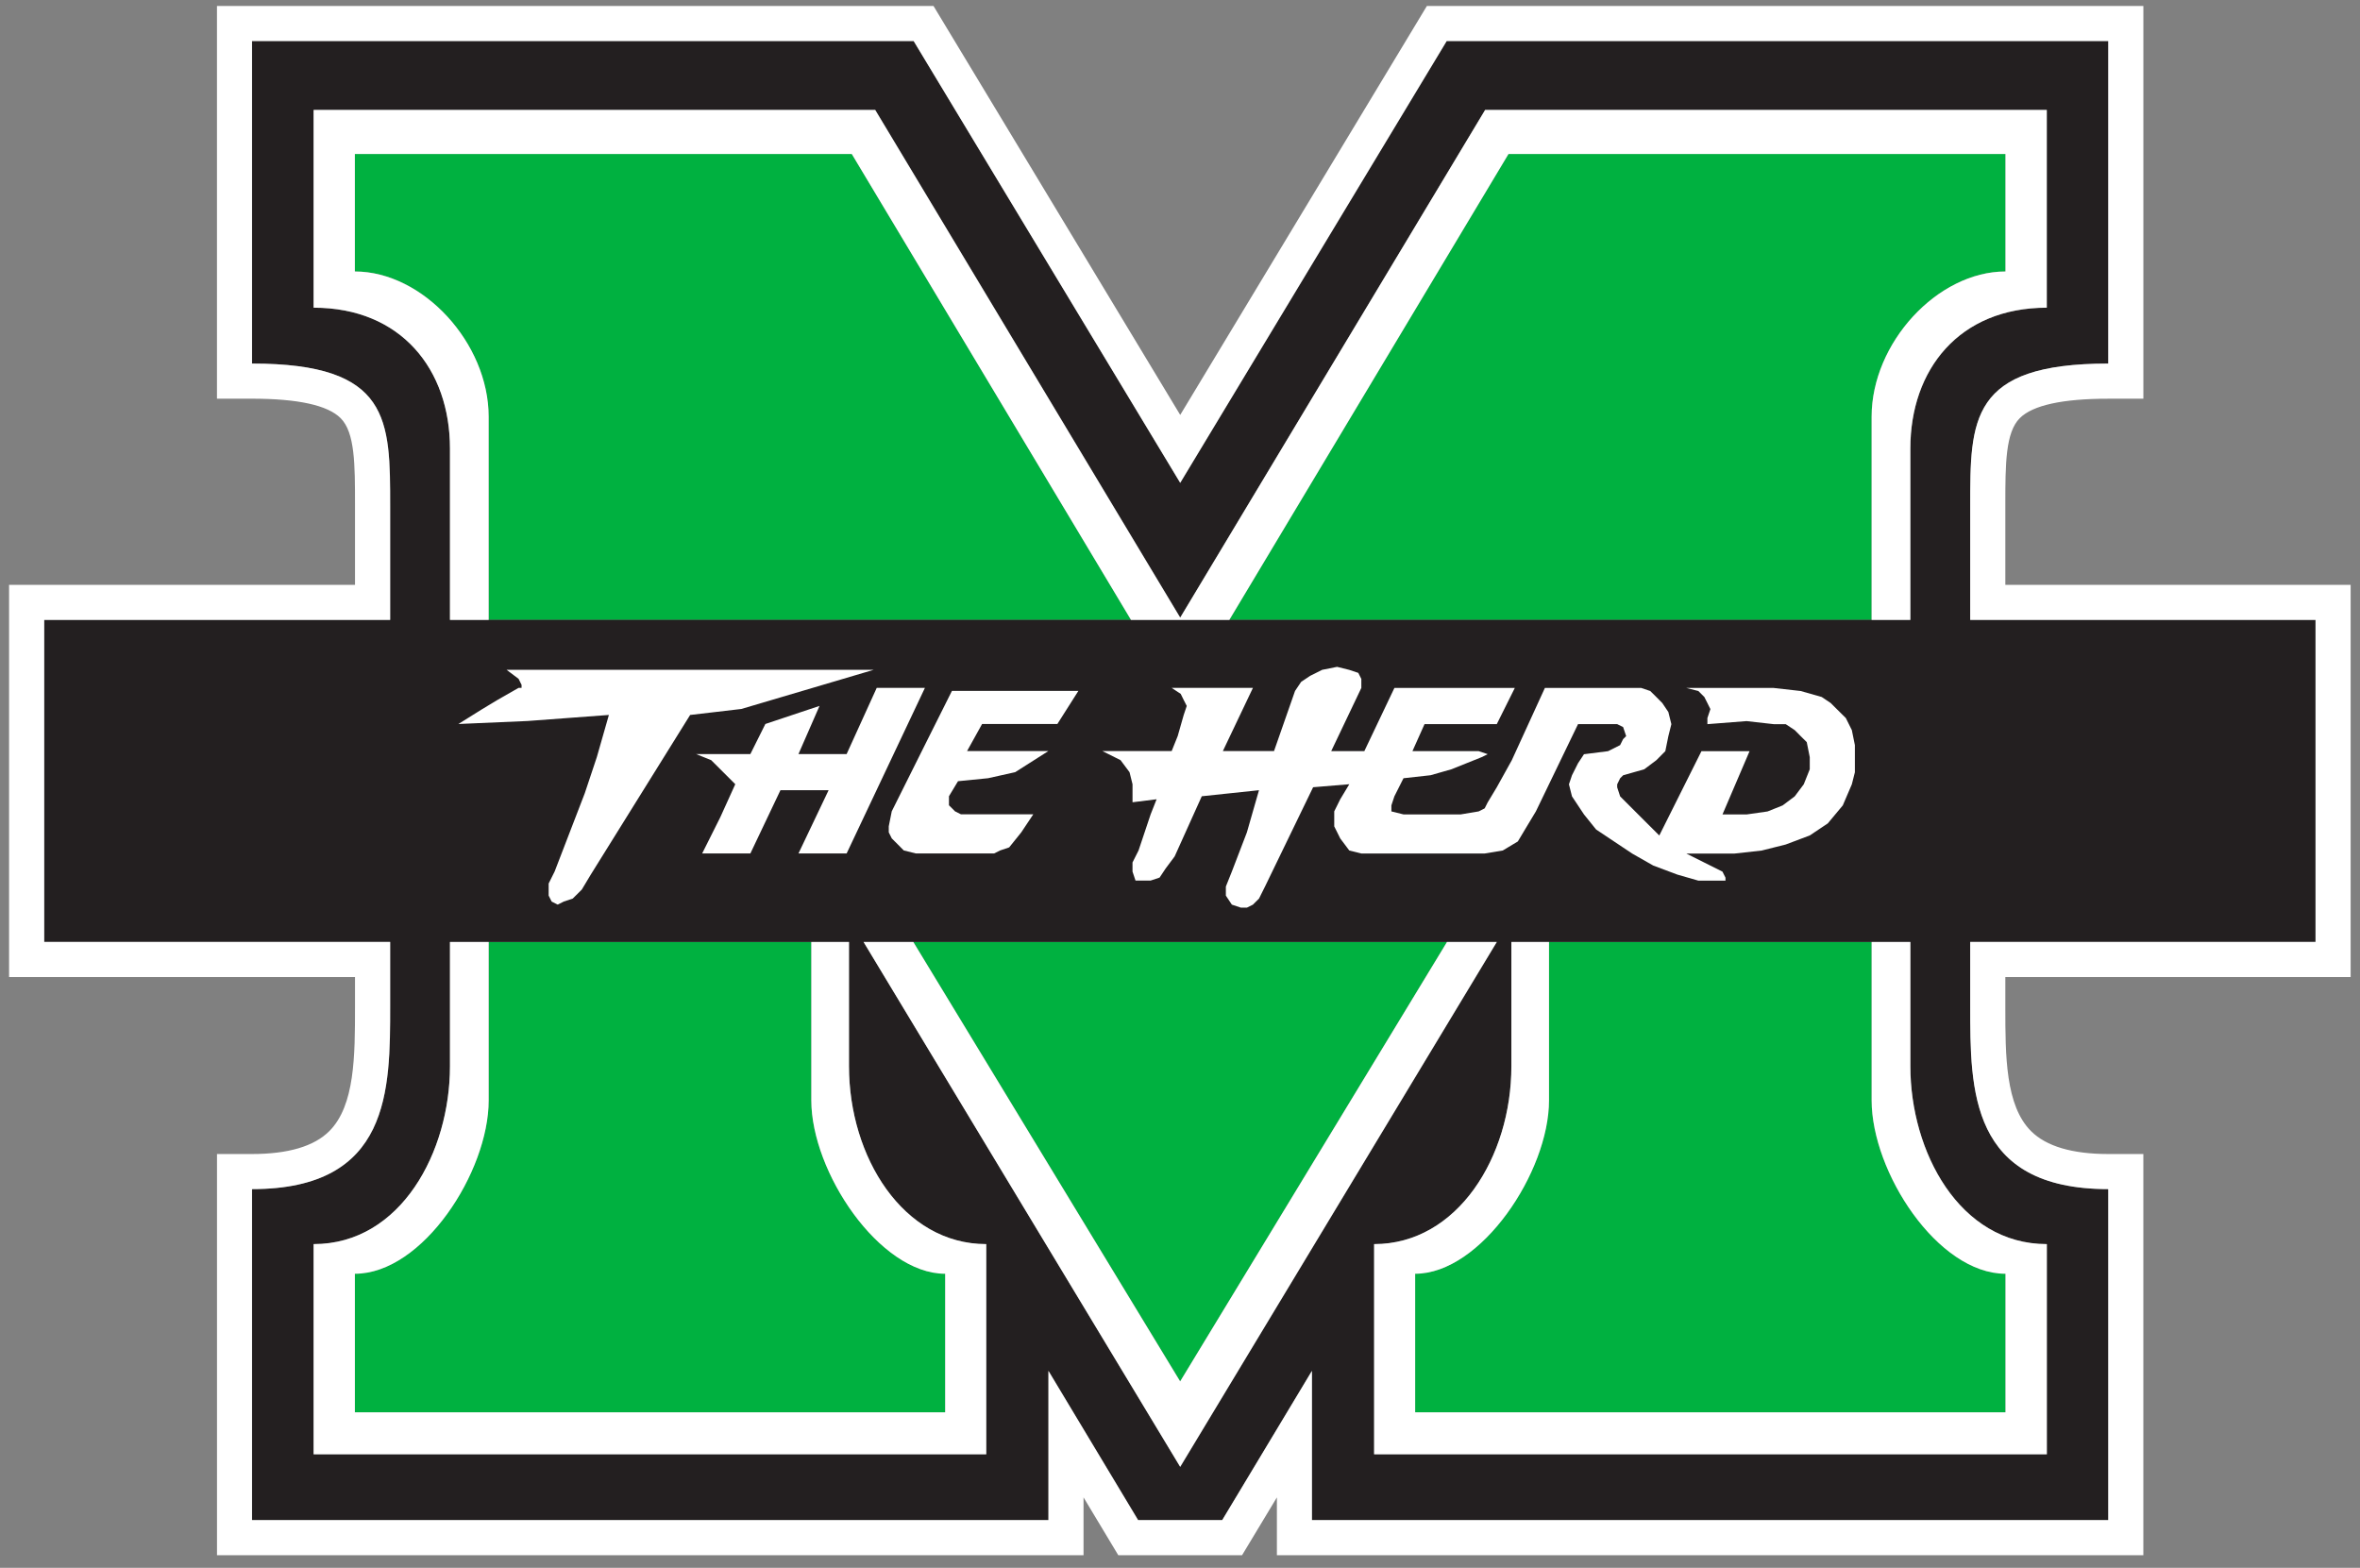
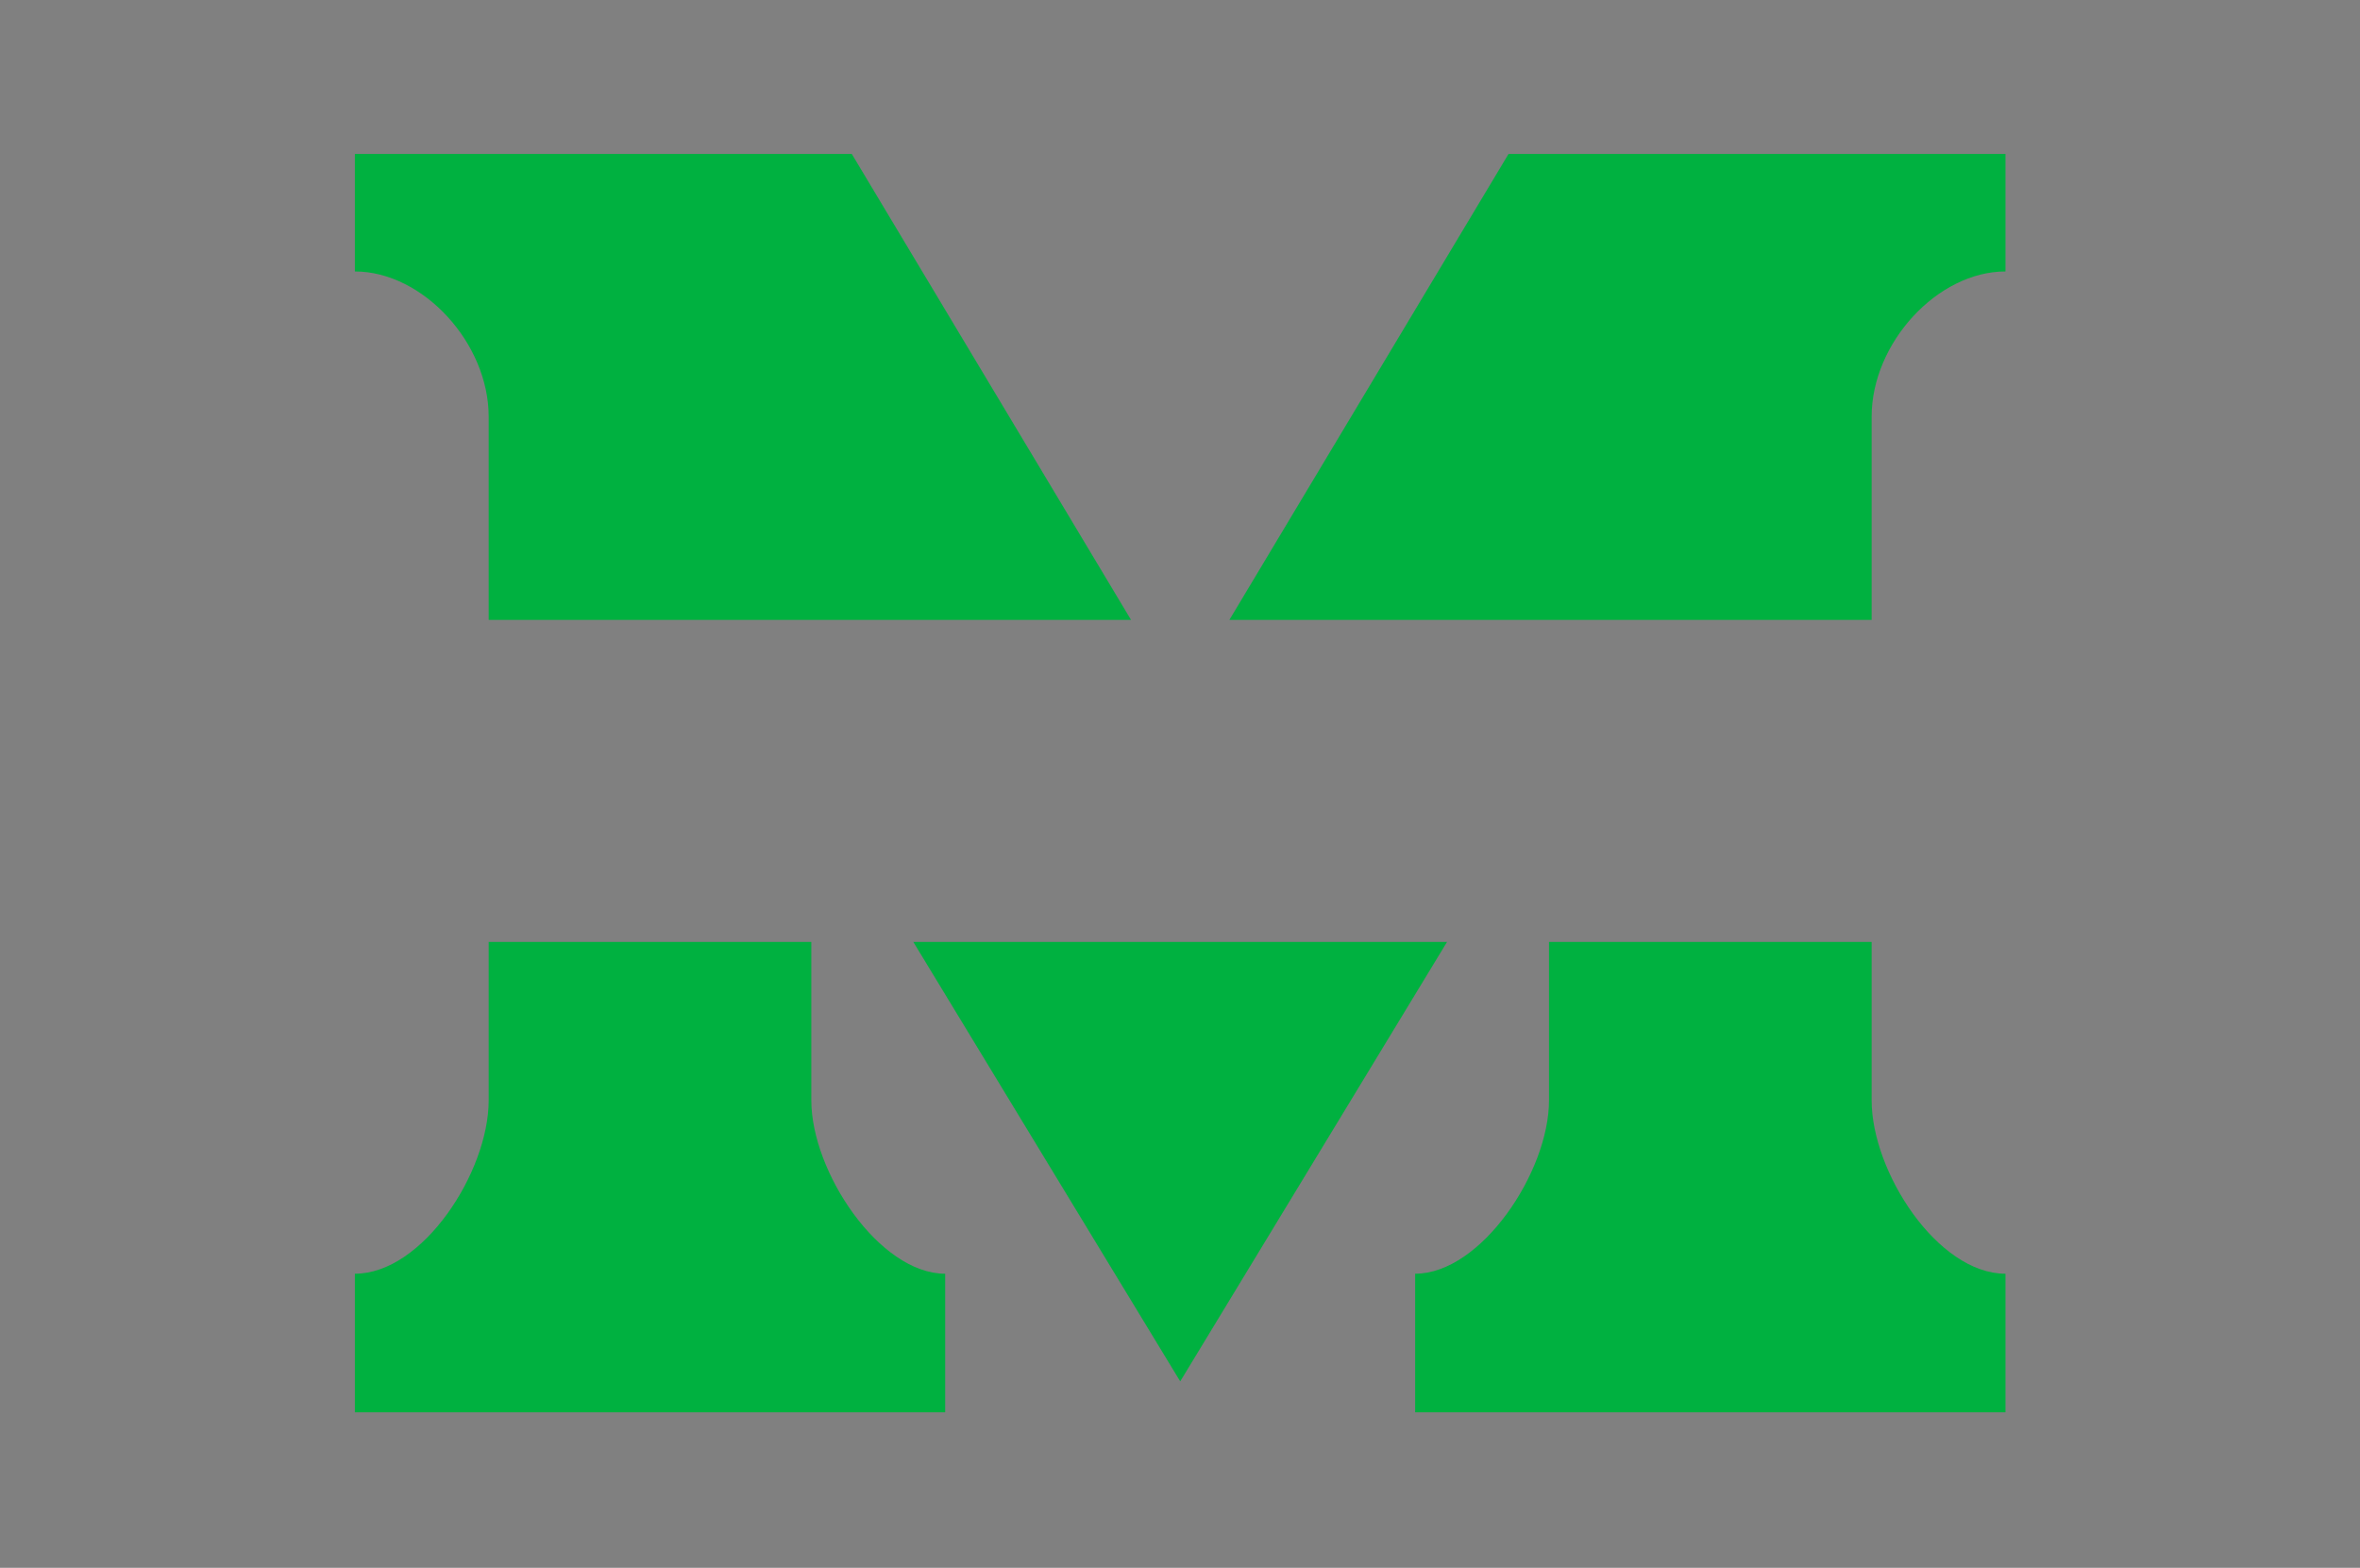
<svg xmlns="http://www.w3.org/2000/svg" xml:space="preserve" height="167.41" viewBox="0 0 252 167.409" width="252" version="1.1">
  <rect x="0" y="0" width="252" height="167.409" fill="#808080" stroke="none" />
  <g transform="matrix(1.25 0 0 -1.25 7.299 377.08)">
    <g transform="matrix(2.484 0 0 2.484 -138.95 -346.02)">
      <path d="m15.639 7.59v5.051c2.922 0 5.752 3.073 5.752 6.244v8.734h27.613l-12.004-20.029h-21.361zm49.592 0-12 20.029h27.609v-8.734c0-3.171 2.831-6.244 5.754-6.244v-5.051h-21.363zm-43.84 33.873v6.809c0 3.072-2.831 7.453-5.752 7.453v5.957h25.375v-5.957c-2.83 0-5.754-4.381-5.754-7.453v-6.809h-13.869zm18.254 0 11.473 18.889 11.469-18.889h-22.941zm27.326 0v6.809c0 3.072-2.921 7.453-5.754 7.453v5.957h25.377v-5.957c-2.922 0-5.754-4.381-5.754-7.453v-6.809h-13.869z" transform="matrix(.8 0 0 -.8 53.28 261.52)" fill="#00B140" />
-       <path d="m133.22 228.35v11.075h-11.876v3.893c0 2.99-0.019 4.921 4.749 4.921v11.093h-22.752l-9.165-15.194-9.167 15.194h-22.752v-11.093c4.768 0 4.749-1.931 4.749-4.921v-3.893h-11.898v-11.075h11.898v-2.19c0-2.895 0.019-6.31-4.749-6.31v-11.383h27.387v5.132l3.085-5.132h2.893l3.085 5.132v-5.132h27.386v11.383c-4.768 0-4.749 3.415-4.749 6.31v2.19h11.876zm-68.845 21.811v6.801h19.312l10.489-17.459 10.487 17.459h19.315v-6.801c-3.014 0-4.692-2.127-4.692-4.842v-5.894h-1.332-22.088-3.38-22.091-1.331v5.894c0 2.715-1.678 4.842-4.689 4.842m23.131-39.43h-23.131v7.228c3.011 0 4.689 3.189 4.689 6.116v4.275h1.331 11.096 1.294v-4.275c0-3.112 1.854-6.116 4.721-6.116v-7.228zm6.67-0.432-10.889 18.051h1.712 18.353 1.712l-10.888-18.051zm29.802 7.66v-7.228h-23.134v7.228c2.867 0 4.721 3.004 4.721 6.116v4.275h1.295 11.094 1.332v-4.275c0-2.927 1.678-6.116 4.692-6.116" fill="#231f20" />
-       <path d="m9.711 1.227v16.883h1.506c1.971 0 3.252 0.28 3.809 0.836 0.616 0.615 0.619 1.983 0.619 3.717v3.449h-14.871v16.859h14.871v1.27c0 2.118-0.004 4.253-1.105 5.354-0.654 0.654-1.771 0.984-3.322 0.984h-1.506v17.246h37.25v-2.486c0.419 0.698 1.494 2.486 1.494 2.486h5.32s1.077-1.789 1.498-2.486v2.486h37.246v-17.246h-1.508c-1.549 0-2.665-0.331-3.32-0.984-1.1-1.099-1.105-3.237-1.105-5.311v-1.312h14.844v-16.859h-14.844v-3.449c0-1.734 0.006-3.103 0.621-3.717 0.555-0.556 1.835-0.836 3.805-0.836h1.508v-16.883h-30.799s-8.57 14.209-10.604 17.58c-2.033-3.372-10.606-17.58-10.606-17.58h-30.799zm1.506 1.508h28.441l11.459 18.992 11.455-18.992h28.439v13.865c-5.96 0-5.934 2.415-5.934 6.152v4.867h14.844v13.844h-14.844v2.736c0 3.62-0.026 7.889 5.934 7.889v14.227h-34.232v-6.414l-3.856 6.414h-3.617l-3.853-6.414v6.414h-34.236v-14.227c5.961 0 5.938-4.269 5.938-7.889v-2.736h-14.871v-13.844h14.871v-4.867c0-3.737 0.024-6.152-5.938-6.152v-13.865zm2.648 2.963v8.5c3.764 0 5.861 2.66 5.861 6.053v7.369h1.664v-8.734c0-3.171-2.829-6.244-5.752-6.244v-5.051h21.361l12.004 20.029h4.225l12.002-20.029h21.363v5.051c-2.924 0-5.754 3.073-5.754 6.244v8.734h1.664v-7.369c0-3.393 2.099-6.053 5.865-6.053v-8.5h-24.143l-13.108 21.824-13.111-21.824h-24.141zm44.002 23.938-0.646 0.129-0.52 0.26-0.385 0.258-0.262 0.389-0.904 2.586h-2.199l1.293-2.717h-3.494l0.389 0.258 0.129 0.262 0.131 0.256-0.131 0.389-0.258 0.906-0.26 0.646h-2.977l0.779 0.389 0.387 0.518 0.129 0.518v0.775l1.035-0.129-0.256 0.648-0.52 1.553-0.26 0.516v0.391l0.129 0.387h0.26 0.391l0.385-0.129 0.26-0.391 0.387-0.518 1.166-2.586 2.459-0.26-0.52 1.812-0.646 1.684-0.258 0.645v0.391l0.225 0.338 0.033 0.049 0.387 0.129h0.26l0.26-0.129 0.047-0.049 0.213-0.211 0.258-0.518 2.068-4.269 1.555-0.129-0.389 0.646-0.258 0.52v0.387 0.26l0.129 0.258 0.129 0.26 0.389 0.518 0.518 0.129h0.646 2.588 2.068l0.777-0.129 0.648-0.389 0.387-0.646 0.389-0.646 1.812-3.752h1.422 0.26l0.256 0.127 0.131 0.389-0.131 0.129-0.129 0.258-0.518 0.26-1.035 0.131-0.256 0.387-0.26 0.518-0.131 0.389 0.131 0.518 0.516 0.777 0.52 0.646 1.551 1.035 0.906 0.516 1.037 0.389 0.904 0.26h0.775 0.389v-0.129l-0.129-0.258-1.553-0.777h2.068l1.166-0.129 1.037-0.26 1.033-0.389 0.775-0.518 0.646-0.775 0.389-0.906 0.131-0.518v-0.648-0.518l-0.131-0.646-0.258-0.518-0.389-0.385-0.26-0.26-0.387-0.26-0.906-0.258-1.162-0.131h-3.754l0.518 0.131 0.258 0.258 0.131 0.26 0.129 0.26-0.129 0.385v0.262l1.682-0.131 1.166 0.131h0.518l0.387 0.256 0.258 0.26 0.26 0.258 0.129 0.646v0.52l-0.258 0.646-0.389 0.518-0.518 0.389-0.648 0.26-0.904 0.129h-1.035l1.164-2.719h-0.904-1.164l-1.812 3.623-0.906-0.904-0.777-0.777-0.127-0.389v-0.129l0.127-0.26 0.129-0.129 0.908-0.258 0.518-0.389 0.387-0.389 0.131-0.646 0.129-0.516-0.129-0.52-0.26-0.387-0.258-0.26-0.26-0.258-0.389-0.131h-0.518-3.623l-1.422 3.106-0.646 1.164-0.389 0.646-0.131 0.26-0.258 0.131-0.773 0.129h-2.459l-0.52-0.129v-0.26l0.129-0.389 0.391-0.777 1.164-0.129 0.904-0.258 1.293-0.52 0.26-0.127-0.389-0.131h-0.904-1.943l0.52-1.162h3.106l0.775-1.555h-5.176l-1.293 2.717h-1.424l1.295-2.717v-0.387l-0.131-0.26-0.387-0.129-0.518-0.129zm-35.709 0.127 0.518 0.389 0.129 0.26v0.129h-0.129l-0.906 0.518-0.646 0.389-1.035 0.646 2.975-0.129 3.494-0.26-0.518 1.812-0.518 1.553-1.295 3.363-0.258 0.518v0.518l0.129 0.258 0.162 0.082 0.098 0.049 0.098-0.049 0.162-0.082 0.387-0.129 0.389-0.387 0.389-0.648 4.268-6.857 2.201-0.258 5.693-1.684h-15.785zm15.914 0.777-1.295 2.848h-2.07l0.906-2.072-2.328 0.777-0.646 1.295h-2.33l0.646 0.26 0.518 0.516 0.518 0.518-0.646 1.424-0.777 1.553h2.072l1.293-2.719h2.07l-1.295 2.719h2.07l3.365-7.117h-2.07zm3.234 0.129-1.166 2.33-1.422 2.848-0.129 0.646v0.258l0.129 0.26 0.258 0.258 0.258 0.26 0.518 0.129h0.52 2.846l0.26-0.129 0.387-0.131 0.52-0.646 0.516-0.775h-3.106l-0.258-0.129-0.129-0.131-0.131-0.129v-0.389l0.389-0.646 1.295-0.129 1.164-0.26 1.424-0.906h-3.494l0.646-1.164h3.236l0.904-1.424h-5.434zm-21.58 10.795v5.344c0 3.659-2.098 7.644-5.861 7.644v9.033h28.914v-9.033c-3.584 0-5.9-3.755-5.9-7.644v-5.344h-1.619v6.809c0 3.072 2.924 7.453 5.754 7.453v5.957h-25.375v-5.957c2.921 0 5.752-4.381 5.752-7.453v-6.809h-1.664zm17.779 0 13.611 22.562 13.609-22.562h-2.139l-11.471 18.889-11.471-18.889h-2.141zm27.848 0v5.344c0 3.89-2.317 7.644-5.9 7.644v9.033h28.918v-9.033c-3.768 0-5.867-3.986-5.867-7.644v-5.344h-1.664v6.809c0 3.072 2.831 7.453 5.754 7.453v5.957h-25.377v-5.957c2.833 0 5.754-4.381 5.754-7.453v-6.809h-1.617z" transform="matrix(.8 0 0 -.8 53.28 261.52)" fill="#fff" />
    </g>
  </g>
</svg>